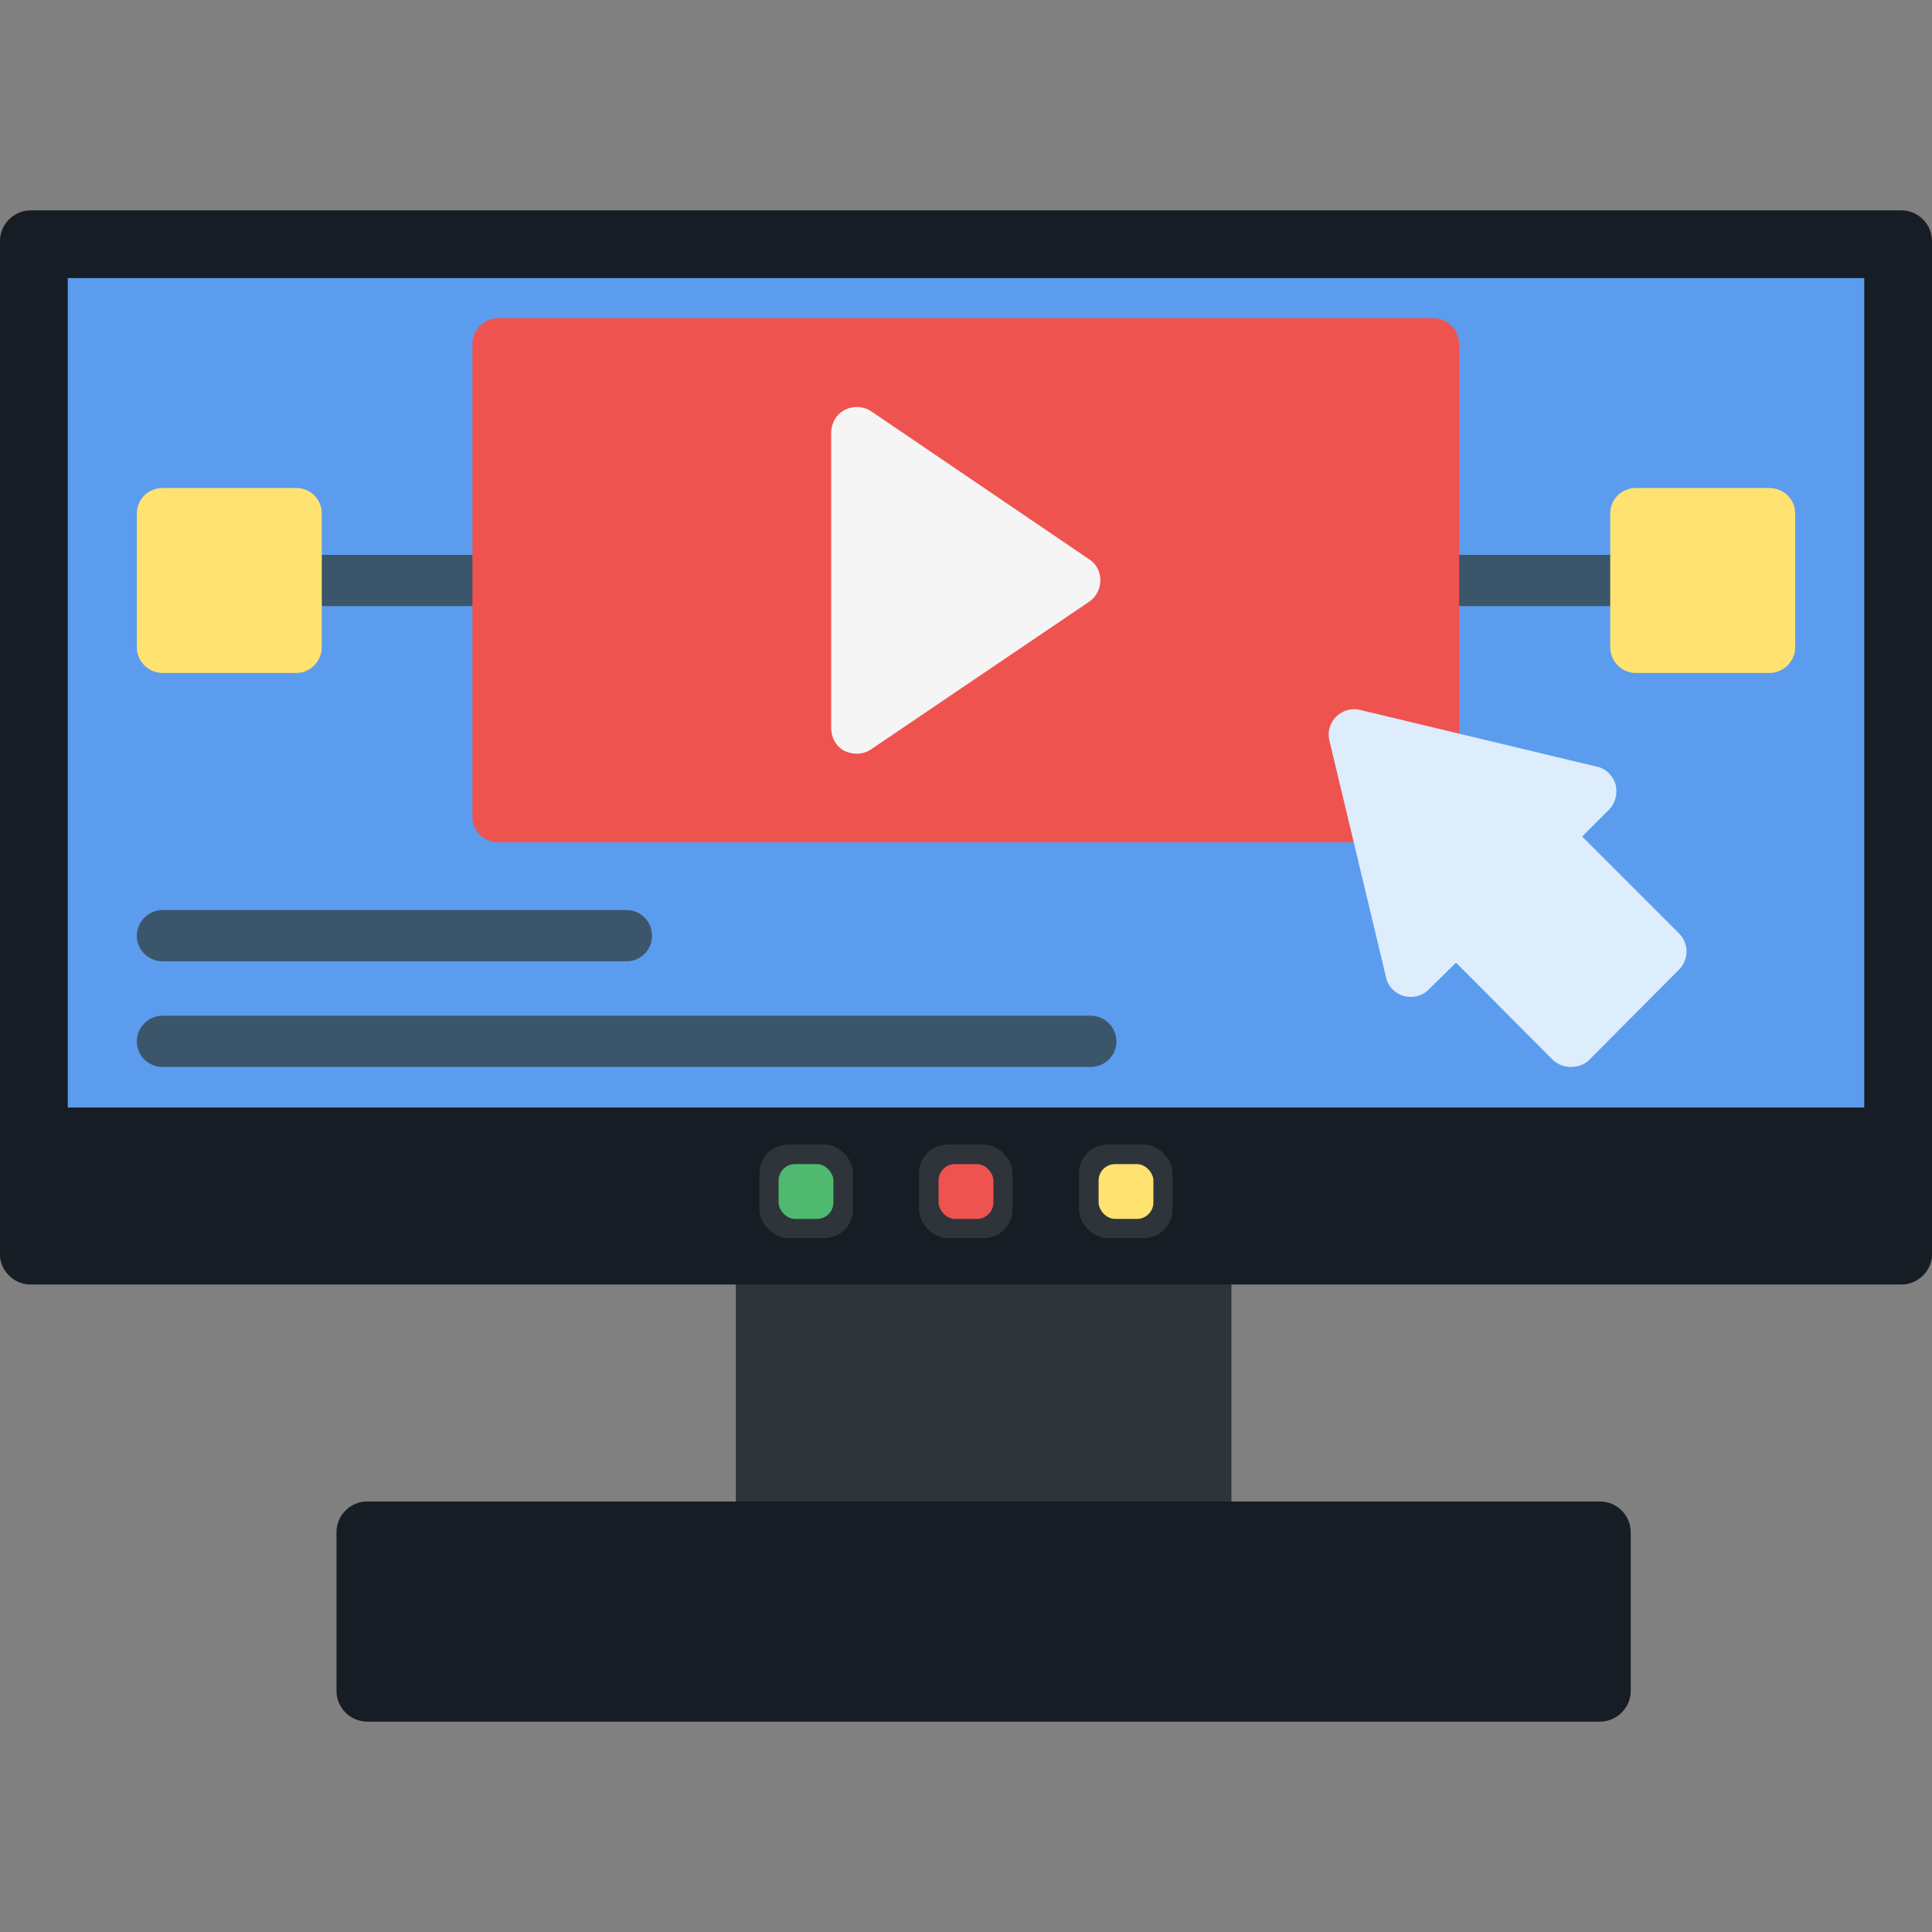
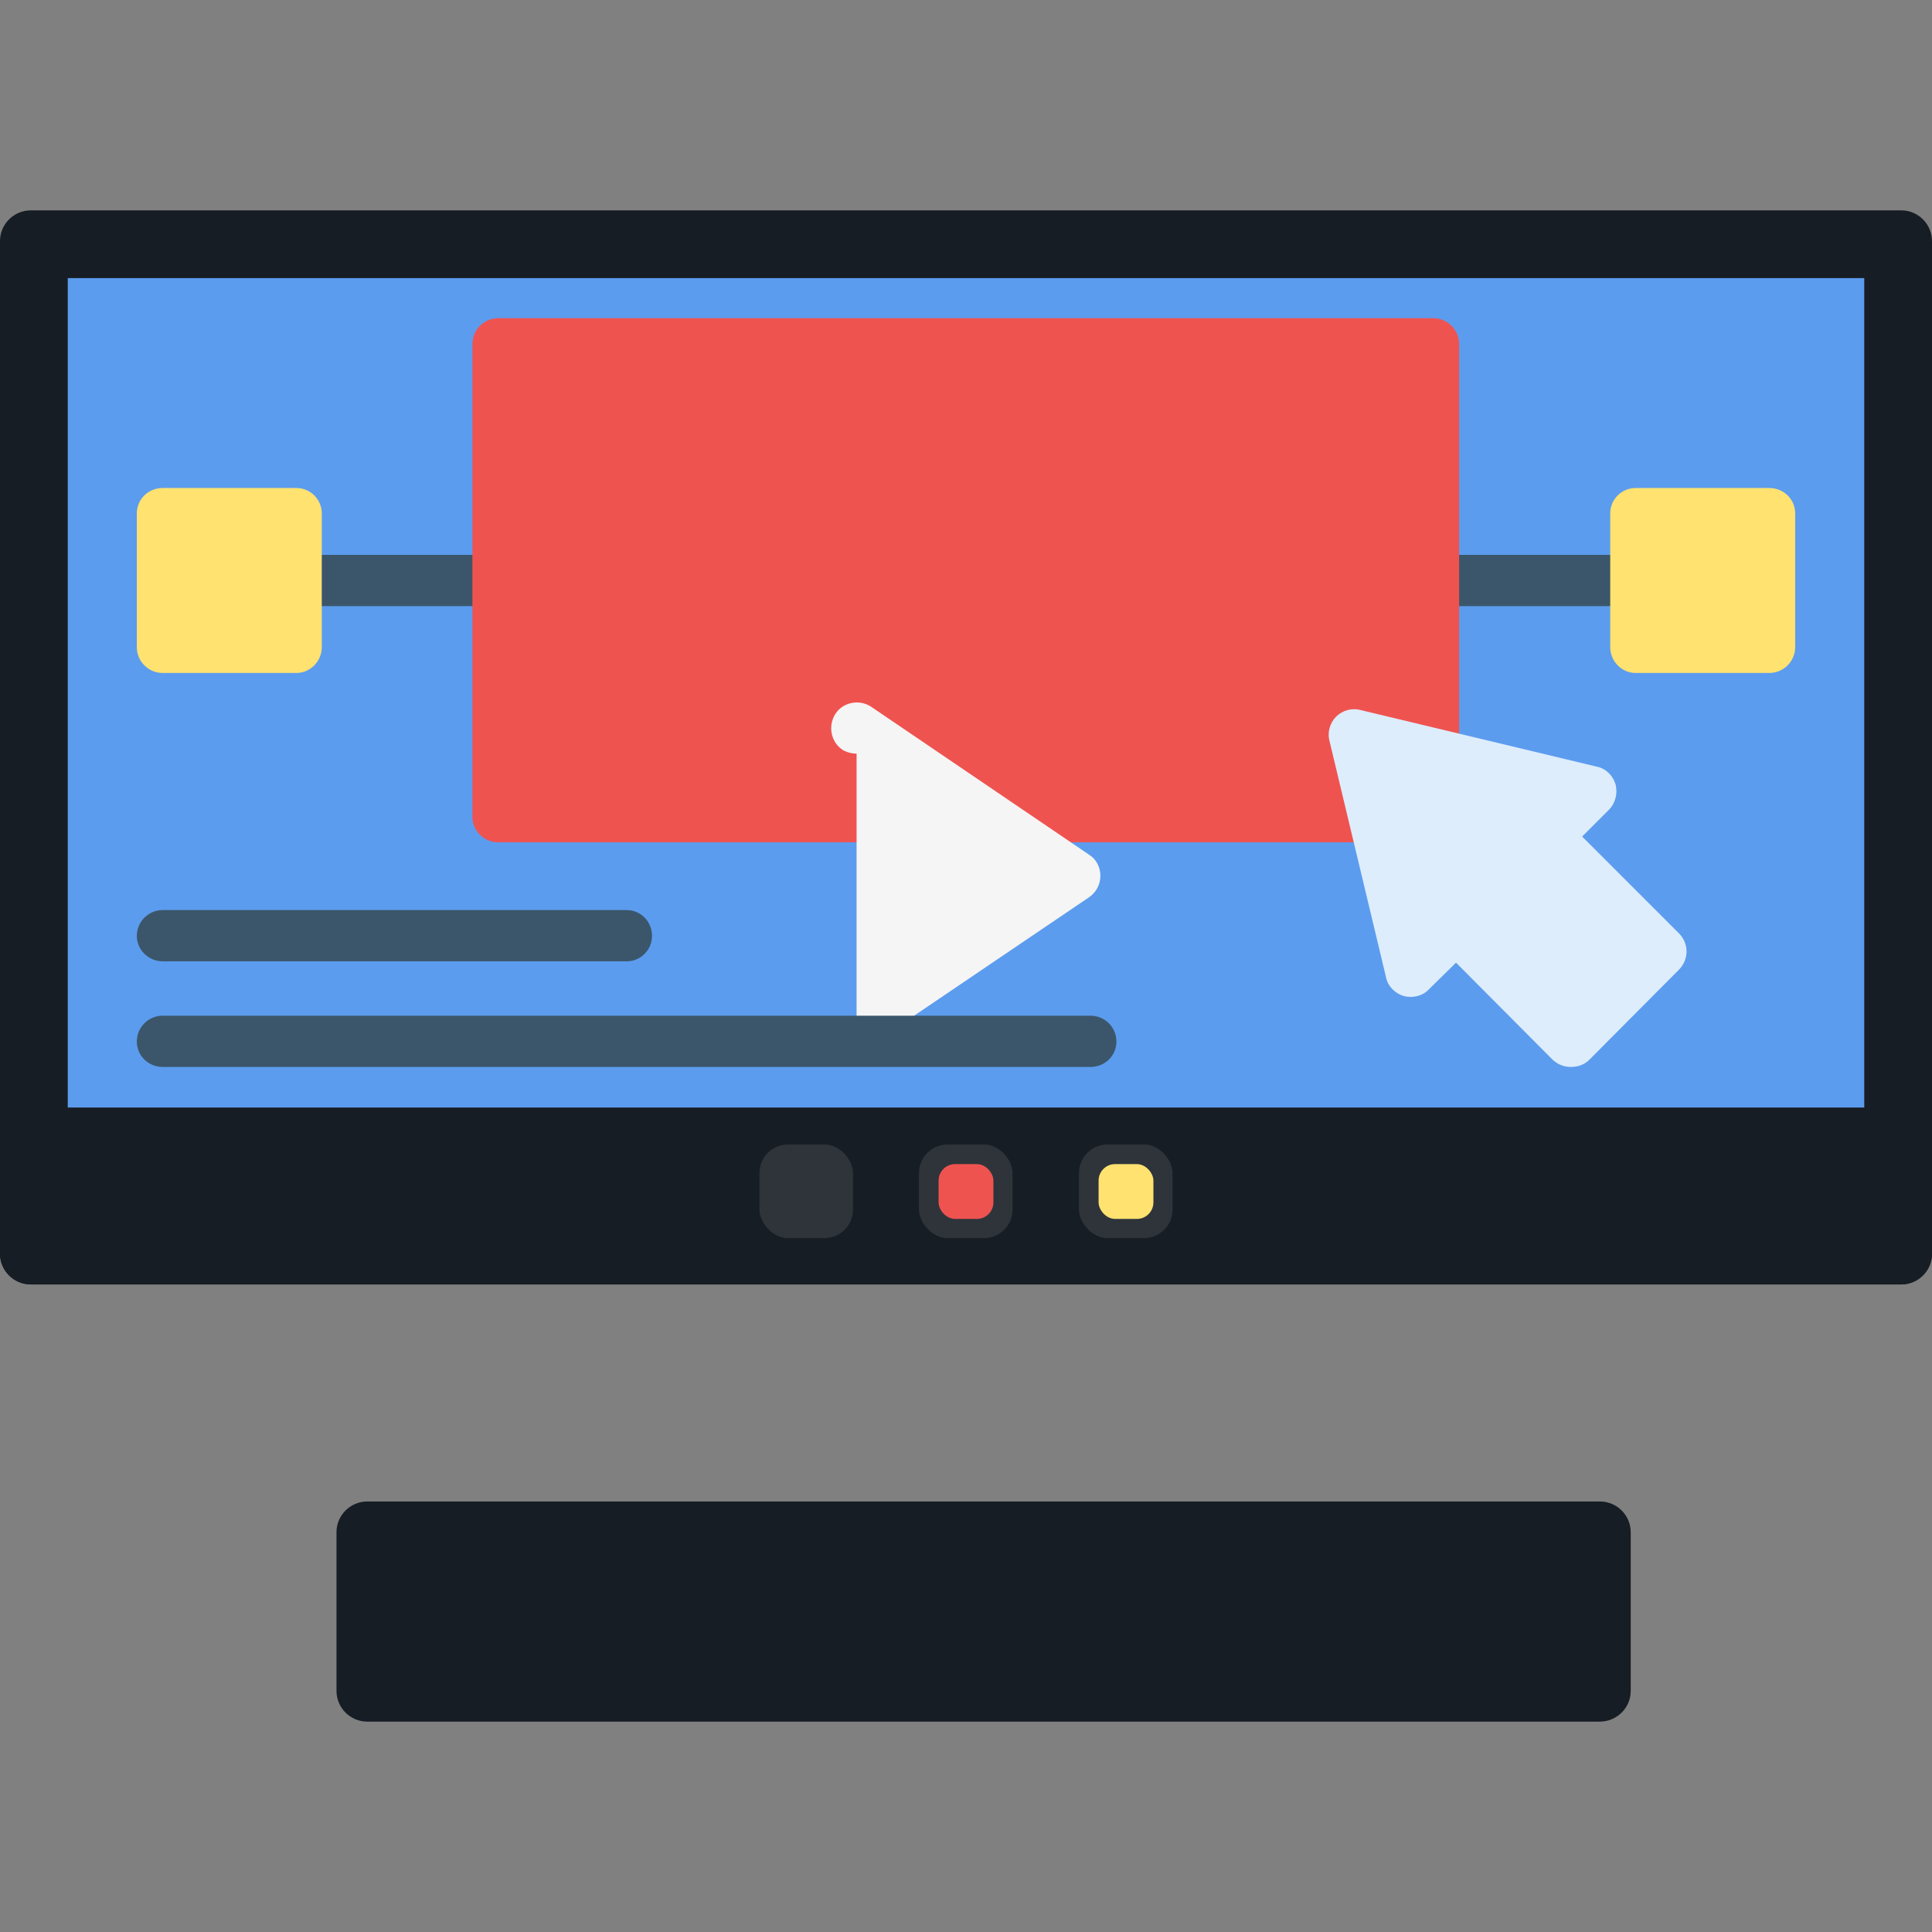
<svg xmlns="http://www.w3.org/2000/svg" clip-rule="evenodd" fill-rule="evenodd" height="512" image-rendering="optimizeQuality" shape-rendering="geometricPrecision" text-rendering="geometricPrecision" viewBox="0 0 4335 4335" width="512">
  <rect x="0" y="0" width="4335" height="4335" fill="#808080" stroke="none" />
  <g id="Layer_x0020_1">
    <g id="_567453136">
      <g>
-         <path d="m2694 3507h-974c-38 0-69-31-69-69v-625c0-38 31-69 69-69h974c38 0 69 31 69 69v625c0 38-31 69-69 69z" fill="#2e343a" />
        <path d="m69 2882c-38 0-69-31-69-69v-2272c0-38 31-69 69-69h4197c38 0 69 31 69 69v2272c0 38-31 69-69 69z" fill="#171d24" />
        <path d="m152 2730h4031v-2106h-4031z" fill="#5c9cee" />
        <path d="m3589 3863h-2765c-38 0-69-31-69-69v-356c0-38 31-69 69-69h2766c38 0 69 31 69 69v356c0 38-31 69-70 69z" fill="#171d24" />
        <path d="m4266 2882h-4197c-38 0-69-31-69-69v-328h4335v328c0 38-31 69-69 69z" fill="#171d24" />
        <rect fill="#2e343a" height="210" rx="64" width="210" x="1704" y="2568" />
-         <rect fill="#4fba6f" height="123" rx="37" width="123" x="1747" y="2612" />
        <rect fill="#2e343a" height="210" rx="64" width="210" x="2062" y="2568" />
        <rect fill="#ef5350" height="123" rx="37" width="123" x="2106" y="2612" />
        <rect fill="#2e343a" height="210" rx="64" width="210" x="2421" y="2568" />
        <rect fill="#ffe270" height="123" rx="37" width="123" x="2465" y="2612" />
      </g>
      <path d="m3670 1360h-454c-32 0-57-26-57-58 0-31 25-57 57-57h454c32 0 58 26 58 57 0 32-26 58-58 58z" fill="#3b566a" />
      <path d="m3970 1510h-300c-31 0-57-26-57-58v-300c0-32 26-57 57-57h300c32 0 58 25 58 57v300c0 32-26 58-58 58z" fill="#ffe270" />
      <path d="m1118 1360h-453c-32 0-58-26-58-58 0-31 26-57 58-57h453c31 0 57 26 57 57 0 32-26 58-57 58z" fill="#3b566a" />
      <path d="m665 1510h-300c-32 0-58-26-58-58v-300c0-32 26-57 58-57h300c31 0 57 25 57 57v300c0 32-26 58-57 58z" fill="#ffe270" />
      <path d="m3083 1890h-1965c-32 0-58-26-58-57v-1061c0-32 26-58 58-58h2098c32 0 58 26 58 58v919c0 18-8 35-22 46s-32 14-49 10l-86-20 20 84c3 6 4 14 4 21 0 32-26 58-58 58z" fill="#ef5350" />
-       <path d="m1922 1691c-9 0-18-2-27-6-19-10-30-30-30-51v-663c0-21 11-41 30-51s42-9 60 3l489 332c16 10 25 28 25 47s-9 37-25 48l-489 331c-10 7-21 10-33 10z" fill="#f5f5f5" />
+       <path d="m1922 1691c-9 0-18-2-27-6-19-10-30-30-30-51c0-21 11-41 30-51s42-9 60 3l489 332c16 10 25 28 25 47s-9 37-25 48l-489 331c-10 7-21 10-33 10z" fill="#f5f5f5" />
      <path d="m2447 2394h-2082c-32 0-58-25-58-57s26-58 58-58h2082c32 0 58 26 58 58s-26 57-58 57z" fill="#3b566a" />
      <path d="m1406 2157h-1041c-32 0-58-26-58-57 0-32 26-58 58-58h1041c32 0 57 26 57 58 0 31-25 57-57 57z" fill="#3b566a" />
      <path d="m3525 2394c-15 0-29-5-41-16l-217-218-61 60c-14 15-36 20-56 15-20-6-36-22-40-42l-127-531c-5-19 1-40 15-54s35-20 54-15l530 127c21 4 37 20 43 40 5 20 0 42-15 57l-60 60 217 217c23 23 23 59 0 82l-201 202c-11 11-26 16-41 16z" fill="#ddedfc" />
    </g>
  </g>
</svg>